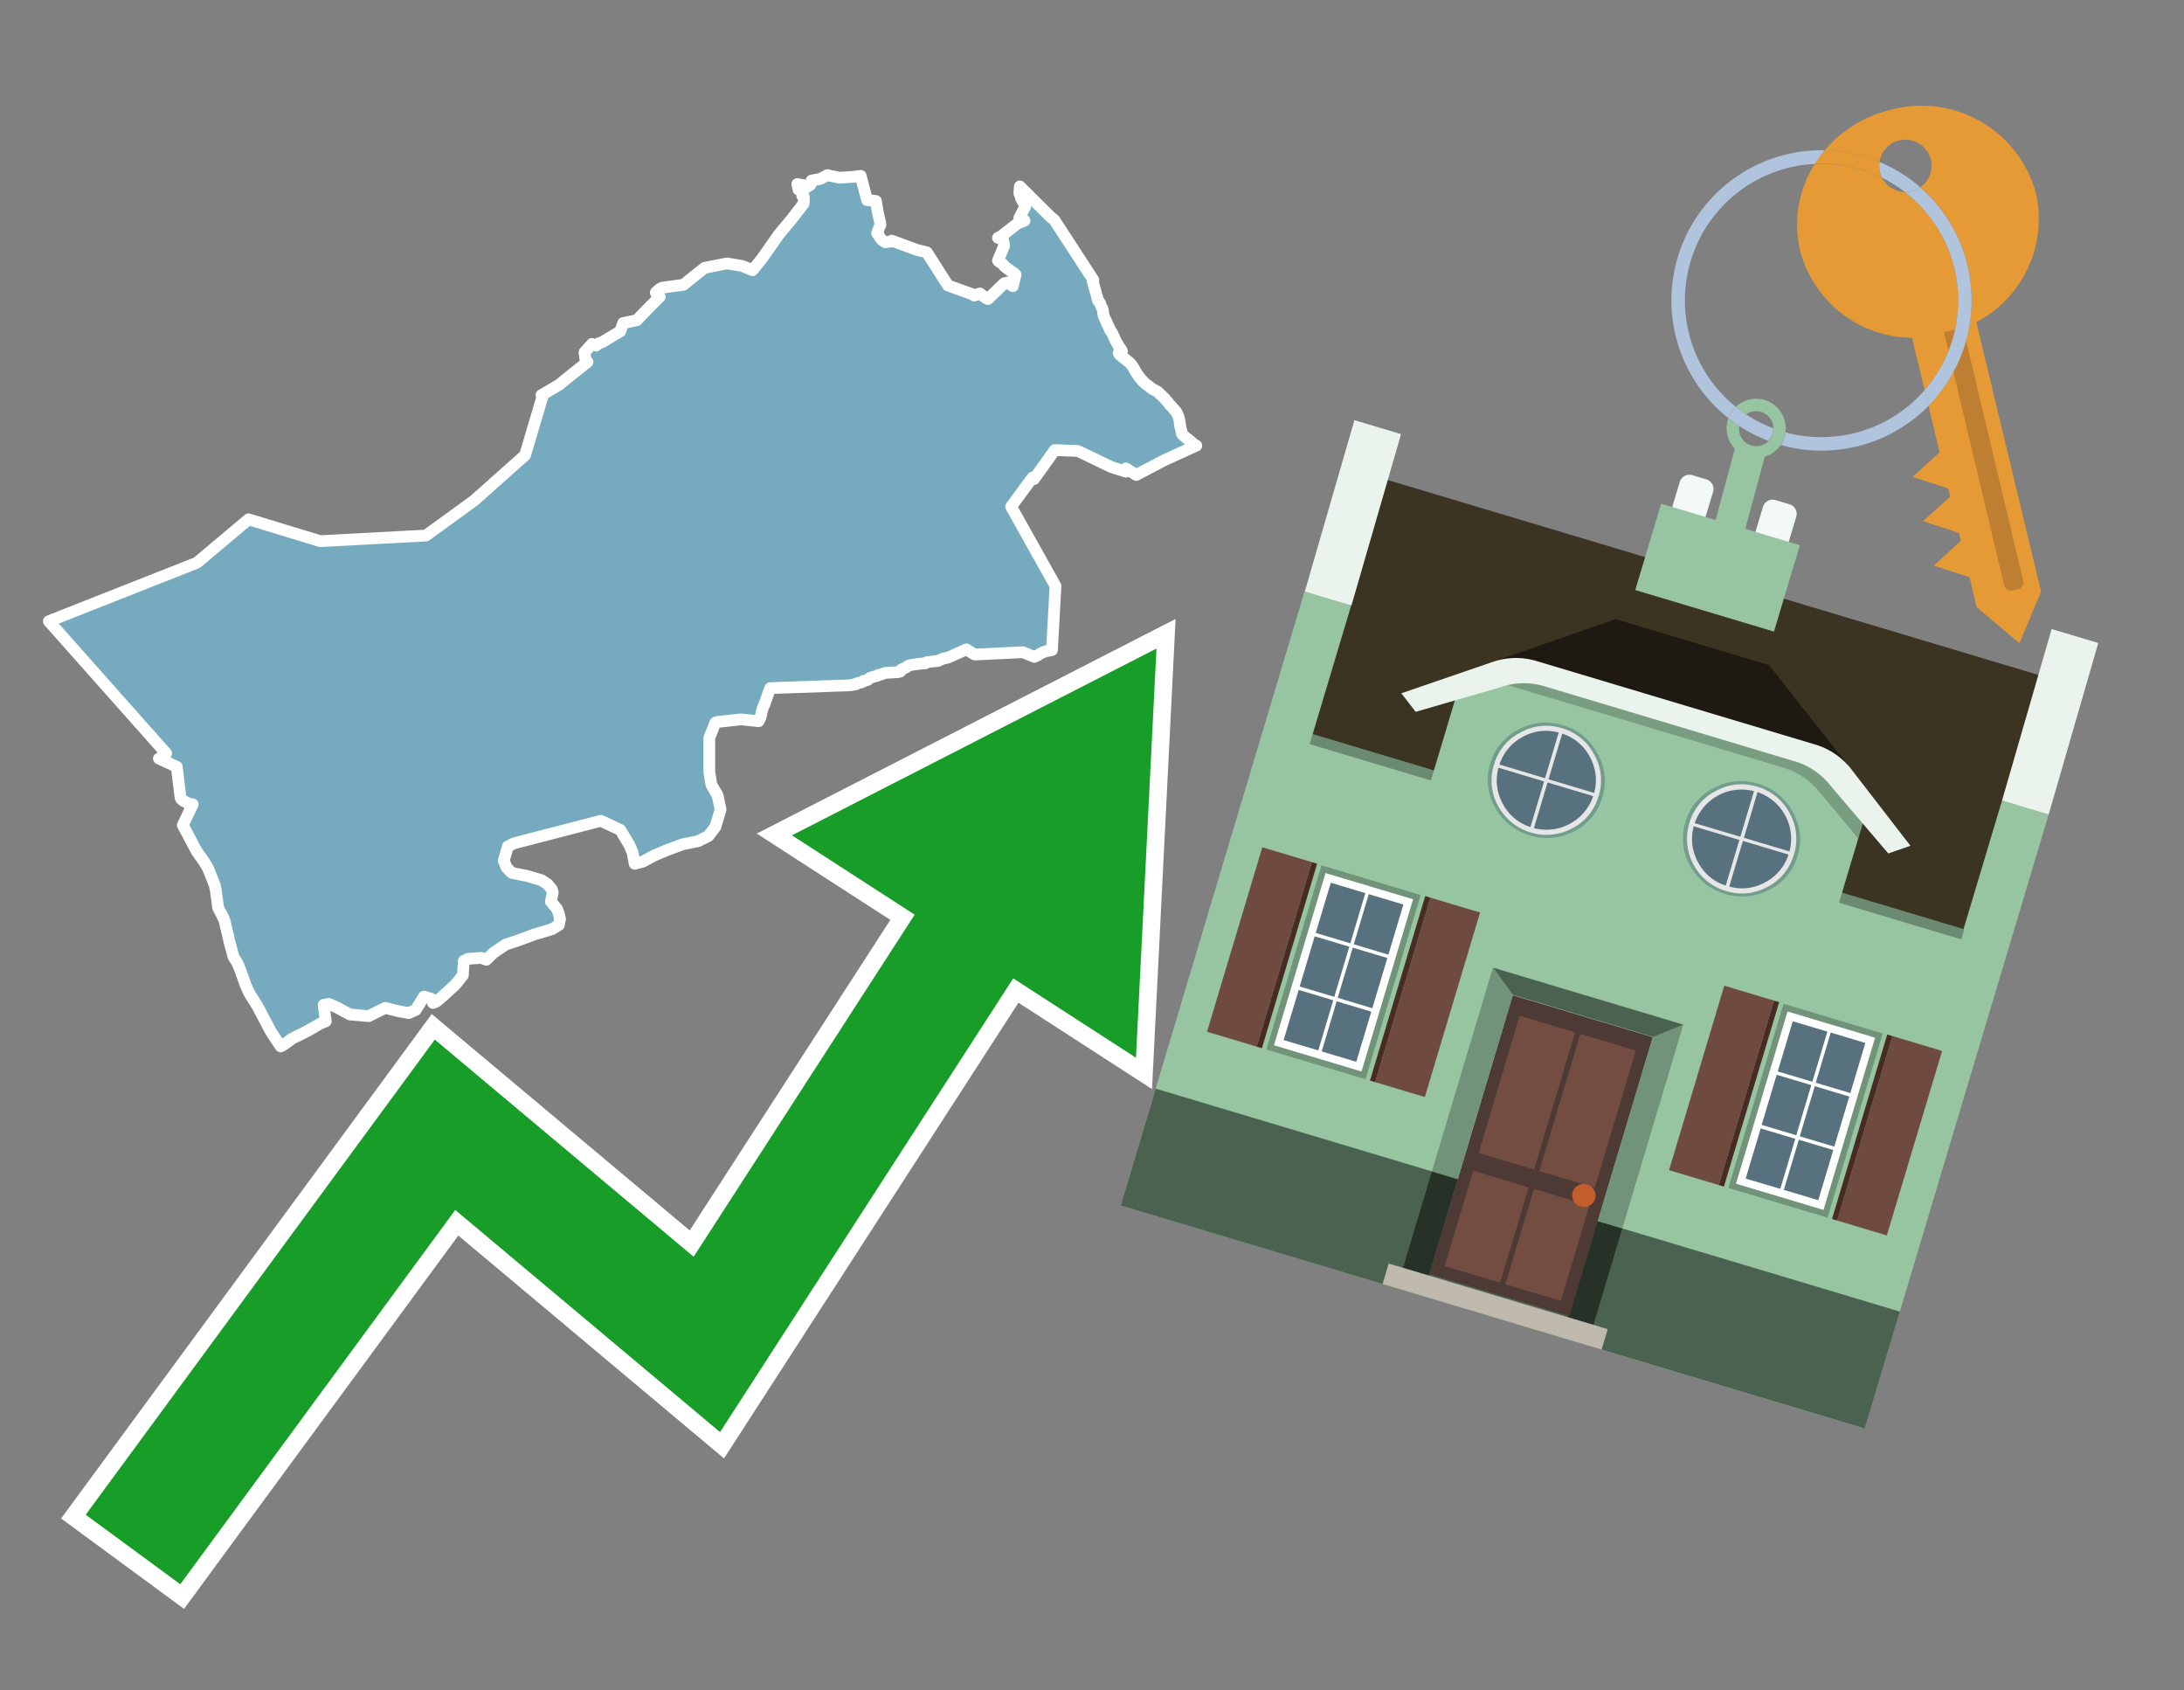
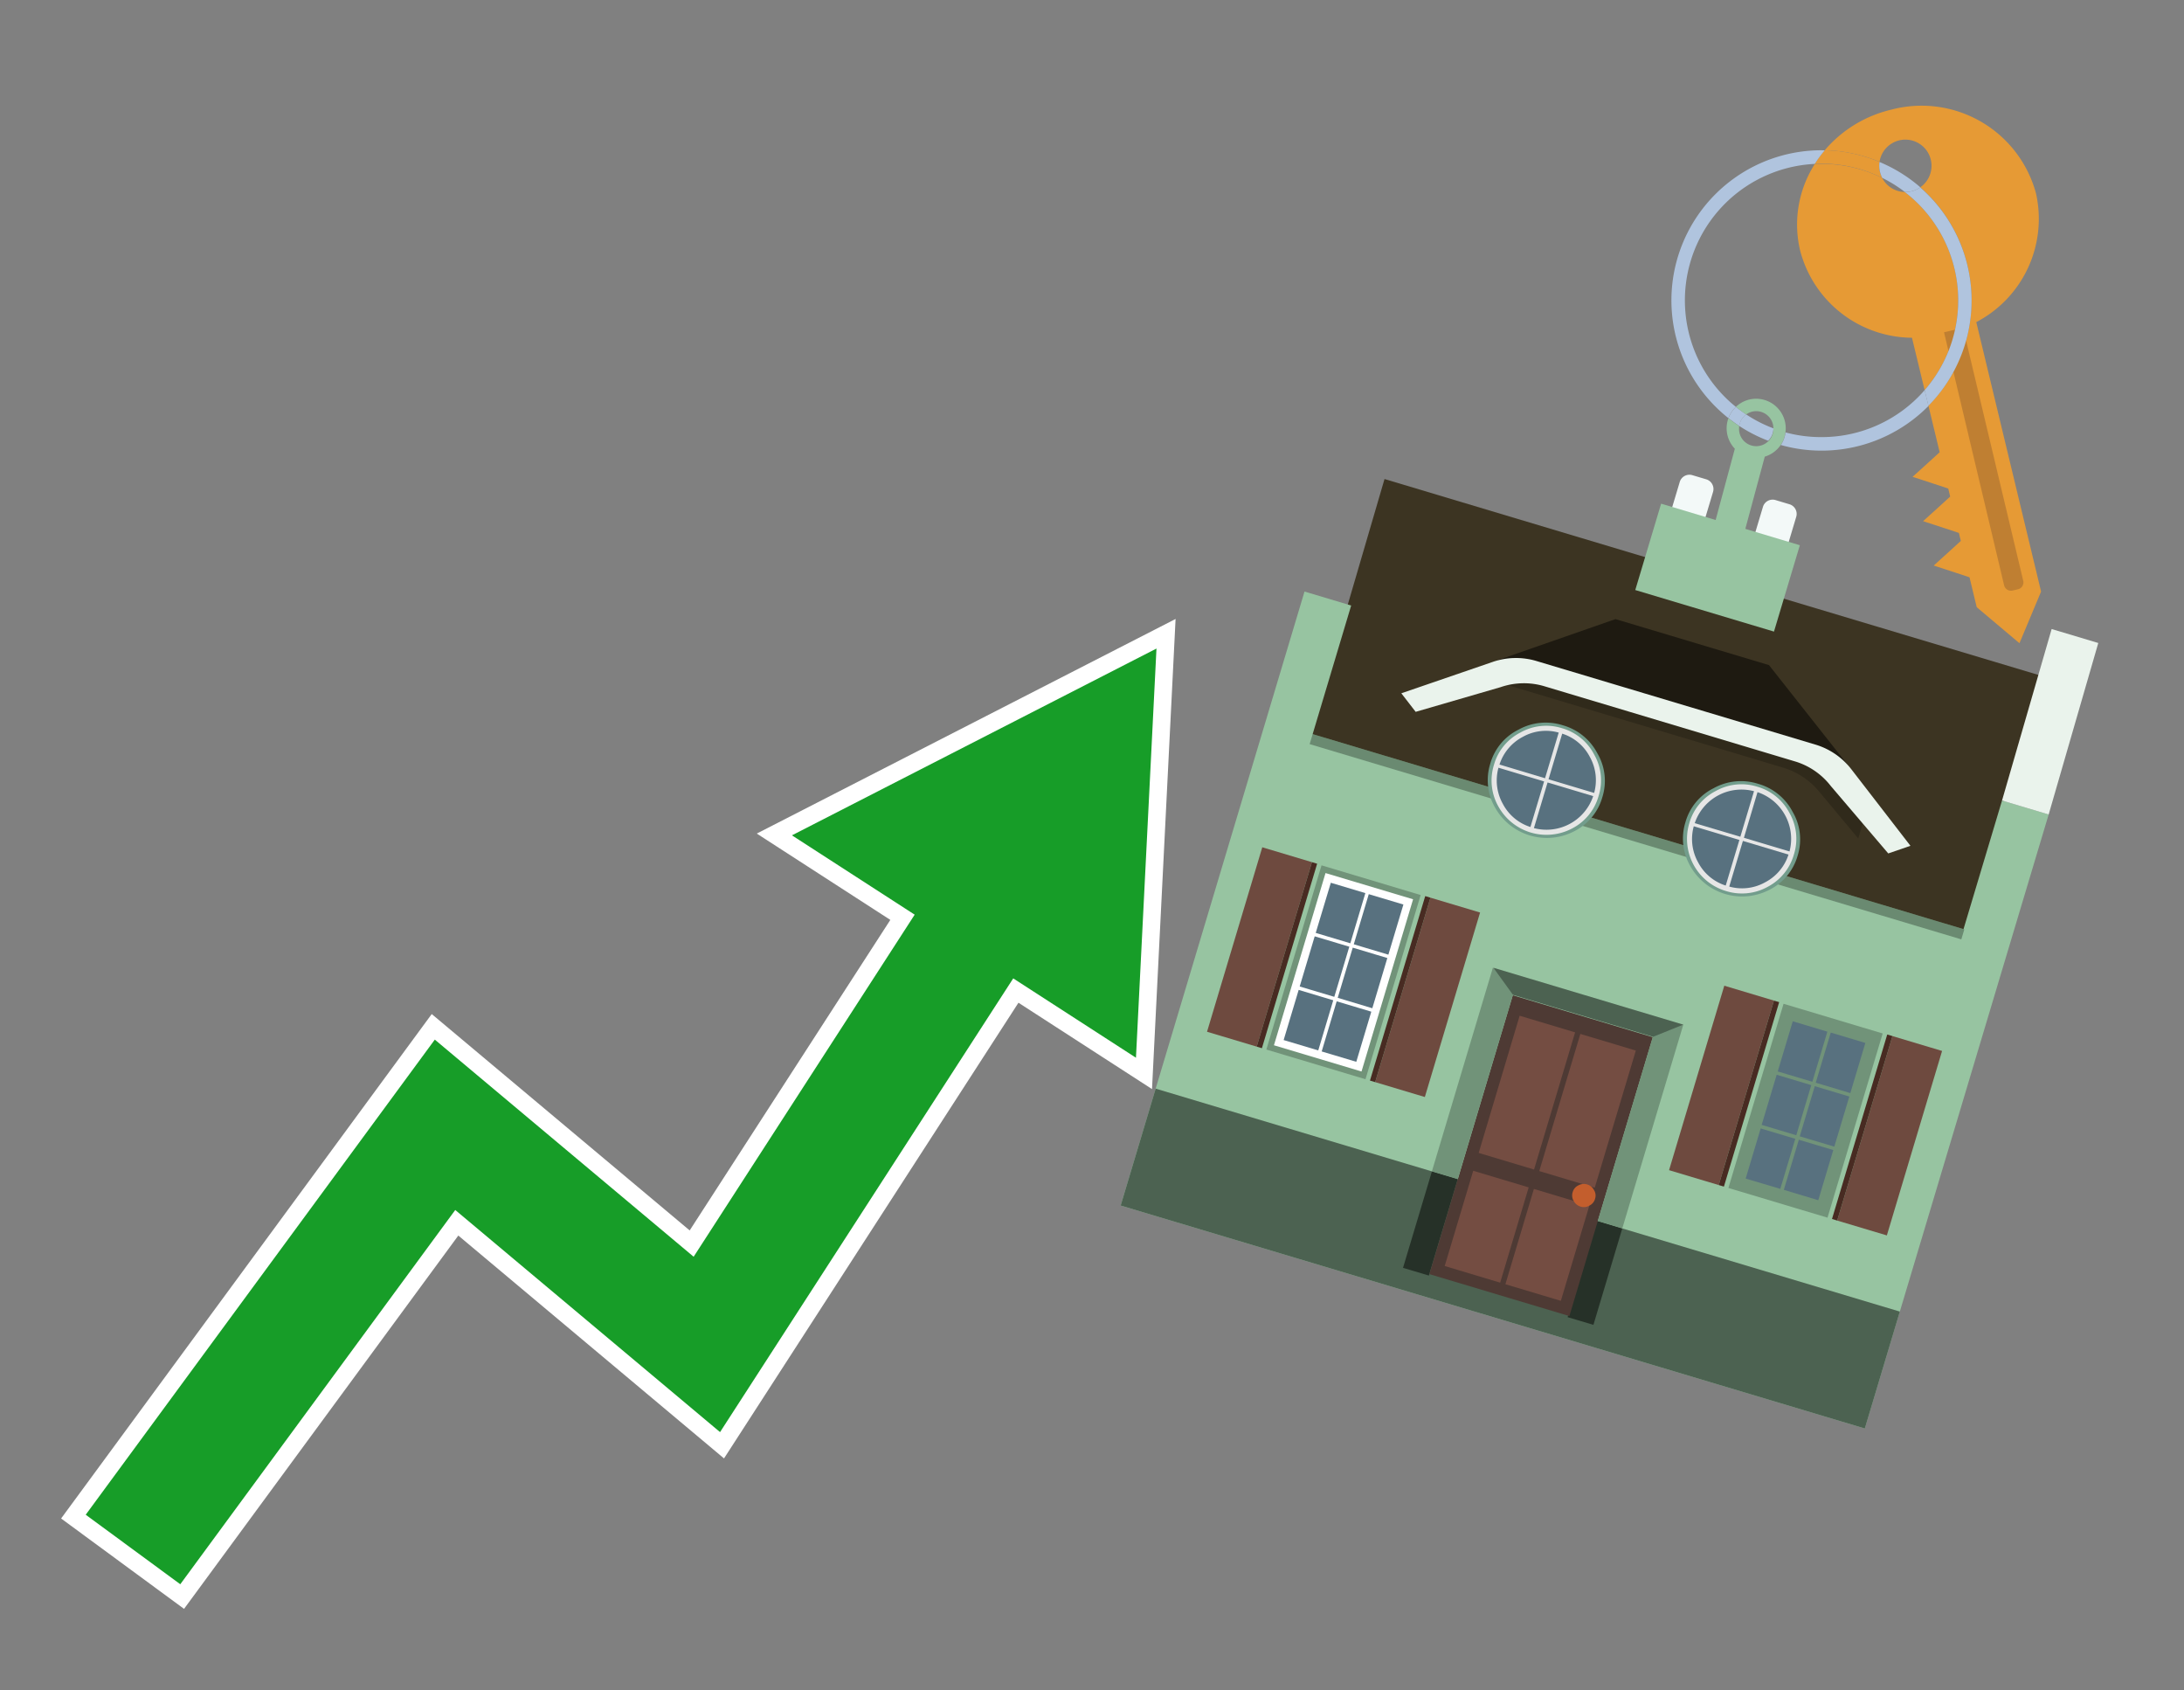
<svg xmlns="http://www.w3.org/2000/svg" id="Text" width="93.05" height="72" viewBox="0 0 93.05 72">
  <rect x="0" y="0" width="93.05" height="72" fill="#808080" stroke="none" />
-   <polygon points="8.39,23.97 10.59,22.12 13.64,23.05 18.15,22.81 20.2,21.32 22.37,19.39 23.11,16.9 23.07,16.83 23.82,16.39 24.41,15.91 25.03,15.42 24.95,15.35 24.9,15.01 25.22,14.65 25.39,14.72 25.44,14.68 25.51,14.62 25.63,14.59 26.43,14.11 26.55,13.76 27.13,13.64 27.57,13.18 28.11,12.64 27.94,12.46 27.99,12.41 28.03,12.38 28.07,12.34 28.11,12.31 28.16,12.28 28.23,12.25 29.12,12.13 29.54,11.79 30.02,11.41 30.97,11.22 31.63,11.33 32.06,11.51 32.46,11.02 33.19,9.98 33.74,9.32 34.24,8.67 34.25,8.4 34.18,8.34 34.19,8.31 34.2,8.28 34.22,8.17 34.23,8.14 34.24,8.11 34.02,8.08 33.97,7.84 34.31,7.9 34.27,8.03 34.53,7.87 34.57,7.73 34.58,7.69 34.95,7.62 35.25,7.46 35.77,7.57 36.35,7.53 36.67,7.49 36.94,8.52 37.32,8.56 37.4,9.05 37.5,9.48 37.51,9.58 37.49,9.61 37.37,9.93 37.56,10.21 37.72,10.32 37.94,10.29 37.99,10.25 39.05,10.64 39.49,10.75 40.39,12.16 41.42,12.53 41.5,12.59 41.75,12.5 41.98,12.68 42.09,12.74 42.76,12.09 42.8,12.06 42.94,12.03 43.15,12.19 43.27,11.7 43.22,11.66 43.2,11.63 43.15,11.6 43.1,11.57 43.06,11.54 42.98,11.48 42.92,11.44 42.84,11.38 42.75,11.29 42.73,11.26 42.65,11.19 42.59,11.16 42.55,11.13 42.52,11.1 42.78,10.47 42.73,10.18 42.52,10.13 42.67,10.05 43.35,9.52 43.65,9.4 43.43,9.28 43.68,8.8 43.68,8.76 43.5,8.45 43.55,8.49 43.43,8.23 43.45,7.94 44.76,9.24 44.92,9.37 46.58,11.92 46.55,11.96 46.78,12.8 46.83,12.85 46.85,12.89 46.88,12.94 46.9,13.01 46.93,13.08 46.97,13.15 46.99,13.22 47,13.34 47.01,13.39 47.02,13.44 47.04,13.49 47.08,13.58 47.14,13.71 47.18,13.81 47.2,13.84 47.22,13.88 47.24,13.93 47.27,14 47.28,14.03 47.31,14.08 47.37,14.16 47.41,14.24 47.45,14.33 47.48,14.39 47.5,14.45 47.53,14.51 47.69,14.79 47.73,14.84 47.78,14.91 47.8,14.95 47.66,15.04 47.7,15.1 47.74,15.13 47.81,15.19 47.85,15.23 47.91,15.27 48.14,15.46 48.19,15.51 48.23,15.57 48.26,15.61 48.3,15.67 48.33,15.73 48.37,15.8 48.4,15.85 48.49,15.99 48.54,16.06 48.58,16.11 48.62,16.16 48.68,16.22 48.72,16.27 48.77,16.31 48.81,16.35 48.92,16.43 48.96,16.46 49.02,16.51 49.12,16.58 49.24,16.64 49.31,16.68 49.37,16.73 49.4,16.76 49.63,16.98 49.71,17.08 49.76,17.13 49.82,17.22 49.85,17.25 49.88,17.28 49.91,17.31 49.98,17.39 50.01,17.43 50.1,17.52 50.16,17.63 50.2,17.73 50.21,17.76 50.24,17.87 50.26,17.95 50.26,18.02 50.27,18.06 50.28,18.13 50.29,18.17 50.3,18.23 50.32,18.3 50.34,18.4 50.35,18.46 50.39,18.52 50.47,18.59 50.5,18.62 50.55,18.66 50.61,18.7 50.65,18.74 50.69,18.77 50.75,18.82 50.79,18.86 50.84,18.9 50.9,18.95 50.97,18.98 49.59,19.61 48.41,20.23 48.3,20.16 48.25,20.13 48.08,20.02 48.03,19.99 47.97,19.95 47.97,20.09 47.34,19.89 45.93,19.21 44.94,19.17 44.05,20.41 44.02,20.38 43.99,20.34 43.08,21.58 44.97,24.96 44.82,27.69 44.55,27.74 44.38,27.81 44.3,27.85 44.22,27.91 44.12,27.95 44.07,27.98 43.58,27.78 41.53,27.88 41.17,27.66 40.39,28.01 40.19,28.05 40.12,28.08 40.03,28.12 39.98,28.15 39.69,28.18 39.47,28.21 39.43,28.25 39.11,28.28 38.9,28.31 38.74,28.34 38.67,28.37 38.64,28.4 38.6,28.43 38.53,28.46 38.46,28.49 38.4,28.52 38.37,28.57 38.36,28.6 38.26,28.63 37.73,28.66 37.63,28.69 37.56,28.72 37.42,28.75 37.37,28.79 37.24,28.82 37.1,28.86 37.04,28.89 36.99,28.94 36.95,28.97 36.79,29 36.76,29.04 36.68,29.07 36.49,29.11 36.46,29.15 36.2,29.19 32.82,29.31 32.79,29.38 32.76,29.45 32.68,29.69 32.55,30.05 32.52,30.1 32.49,30.18 32.45,30.34 32.43,30.45 32.41,30.51 32.4,30.56 32.32,30.72 31.57,30.64 30.57,30.75 30.48,30.78 30.22,31.43 30.22,32.21 30.22,32.87 30.31,33.43 30.57,33.87 30.66,34.29 30.7,34.48 30.48,35.22 30.18,35.61 30.12,35.64 29.74,35.83 29.09,35.96 28.39,36.22 27.87,36.44 27.39,36.7 27.04,36.79 26.95,36.31 26.82,36 26.43,35.35 25.6,34.96 21.9,35.92 21.64,36.05 21.46,36.66 21.59,36.96 21.81,37.18 22.46,37.31 23.07,37.49 23.33,37.66 23.51,37.88 23.55,38.01 23.47,38.4 23.73,38.71 23.81,38.92 23.86,39.14 23.81,39.4 23.51,39.58 22.77,39.8 22.07,40.06 21.55,40.23 21.03,40.58 20.72,40.88 20.5,40.8 19.94,40.84 19.76,40.93 19.72,41.54 19.41,41.93 18.89,42.41 18.58,42.67 18.45,42.72 18.37,42.54 18.06,42.45 17.71,43.02 17.41,43.15 16.93,43.06 16.41,42.93 15.71,43.28 14.91,43.21 14.31,42.89 14.01,42.76 13.79,42.8 13.88,43.5 13.66,43.59 13.05,43.94 12.44,44.24 12.09,44.5 11.96,44.57 11.81,44.35 11.6,44.03 11.52,43.9 10.97,42.86 10.67,42.38 10.6,42.26 10.54,42.12 10.49,42.01 10.47,41.97 10.27,41.4 10.25,41.35 10.17,41.15 10.11,41.01 9.95,40.76 9.77,40.09 9.7,39.77 9.62,39.46 9.57,39.22 9.49,39.04 9.46,38.98 9.39,38.85 9.3,38.68 9.29,38.64 9.27,38.49 9.25,38.34 9.25,38.3 9.23,38.21 9.22,38.09 9.2,37.96 9.15,37.7 8.91,37.1 8.83,36.92 8.62,36.59 8.47,36.39 8.39,36.27 8.31,36.13 7.93,35.41 7.79,35.15 8.21,34.26 8.01,34.22 7.91,34.16 7.81,34.11 7.71,34.02 7.69,33.97 7.53,32.66 6.77,32.31 6.99,32.18 7.02,32.15 7.08,32.09 2.08,26.46 " fill="#75aabf" stroke="#fff" stroke-linejoin="round" stroke-width="0.5" />
  <polygon points="49.272 27.624 33.741 35.58 38.97 38.959 29.553 53.529 18.525 44.281 3.652 64.518 7.681 67.479 19.396 51.538 30.678 60.999 43.169 41.673 48.398 45.053 49.272 27.624" fill="none" stroke="#fff" stroke-miterlimit="10" stroke-width="1.5" />
  <polygon points="49.272 27.624 33.741 35.58 38.97 38.959 29.553 53.529 18.525 44.281 3.652 64.518 7.681 67.479 19.396 51.538 30.678 60.999 43.169 41.673 48.398 45.053 49.272 27.624" fill="#179d28" />
  <path d="M80.19,7.577a1.16,1.16,0,0,1-.094-.251,1.114,1.114,0,0,1-.018-.429A6.367,6.367,0,0,0,77.743,6.4a5.269,5.269,0,0,0-.423.577c.1,0,.192-.007.288-.007A5.794,5.794,0,0,1,80.19,7.577Z" fill="#e69a35" />
  <path d="M77.608,6.4A6.394,6.394,0,0,0,73.64,17.81a1.26,1.26,0,0,1,.317-.48A5.821,5.821,0,0,1,77.32,6.981a5.269,5.269,0,0,1,.423-.577Z" fill="#b0c4de" />
  <path d="M84.2,13.72a4.962,4.962,0,0,0,2.545-5.48,5.047,5.047,0,0,0-6.179-3.566A5.322,5.322,0,0,0,77.743,6.4a6.367,6.367,0,0,1,2.335.493,1.114,1.114,0,1,1,1.736,1.084,6.392,6.392,0,0,1,.347,9.3l.479,1.985-.438.4-.716.648.92.3.6.2.082.341-.438.4-.716.648.92.3.605.2.082.341-.438.4-.716.649.92.3.605.2.307,1.274,1.821,1.534.921-2.2Z" fill="#e69a35" />
  <path d="M81.154,8.179a1.115,1.115,0,0,1-.964-.6,5.794,5.794,0,0,0-2.582-.6c-.1,0-.192,0-.288.007a4.783,4.783,0,0,0-.625,3.685,4.962,4.962,0,0,0,4.765,3.715L82,16.617a5.82,5.82,0,0,0-.846-8.438Z" fill="#e69a35" />
  <path d="M74.1,18.142a6.386,6.386,0,0,0,1.232.63.73.73,0,0,0,.224-.527h0a5.783,5.783,0,0,1-1.159-.593A.733.733,0,0,0,74.1,18.142Z" fill="#b0c4de" />
  <path d="M74.4,17.652q-.228-.152-.44-.322a1.26,1.26,0,0,0-.317.48c.148.117.3.228.46.332A.733.733,0,0,1,74.4,17.652Z" fill="#b0c4de" />
  <path d="M74.824,16.984a1.257,1.257,0,0,0-.867.346c.141.114.288.222.44.322a.731.731,0,0,1,1.159.593h0a.732.732,0,1,1-1.463,0,.7.7,0,0,1,.007-.1c-.158-.1-.312-.215-.46-.332a1.258,1.258,0,0,0,.273,1.3l-.979,3.635,1.275.341.98-3.639a1.266,1.266,0,0,0,.681-.5,1.249,1.249,0,0,0,.2-.538,1.328,1.328,0,0,0,.012-.168A1.262,1.262,0,0,0,74.824,16.984Z" fill="#97c4a1" />
  <path d="M85.974,25.1l-.226.053a.3.3,0,0,1-.362-.223l-2.56-10.777.81-.193L86.2,24.736A.3.3,0,0,1,85.974,25.1Z" fill="#bf7f32" />
  <path d="M80.1,7.326a1.16,1.16,0,0,0,.094.251,5.833,5.833,0,0,1,.964.6,1.137,1.137,0,0,0,.287-.031,1.108,1.108,0,0,0,.373-.167A6.371,6.371,0,0,0,80.078,6.9,1.114,1.114,0,0,0,80.1,7.326Z" fill="#b0c4de" />
  <path d="M77.608,18.618a5.836,5.836,0,0,1-1.534-.2,1.24,1.24,0,0,1-.2.537,6.4,6.4,0,0,0,6.291-1.666L82,16.617A5.807,5.807,0,0,1,77.608,18.618Z" fill="#b0c4de" />
  <path d="M81.814,7.981a1.108,1.108,0,0,1-.373.167,1.137,1.137,0,0,1-.287.031A5.82,5.82,0,0,1,82,16.617l.161.667a6.392,6.392,0,0,0-.347-9.3Z" fill="#b0c4de" />
  <polygon points="83.79 39.753 55.78 31.364 58.988 20.404 86.964 28.783 83.79 39.753 83.79 39.753" fill="#3c3422" fill-rule="evenodd" />
  <polygon points="81.705 53.32 87.284 34.692 85.297 34.097 83.656 39.575 55.926 31.269 57.567 25.791 55.579 25.196 47.746 51.348 79.451 60.844 81.705 53.32" fill="#97c4a1" fill-rule="evenodd" />
  <rect x="69.522" y="21.148" width="0.444" height="28.983" transform="translate(15.592 92.226) rotate(-73.326)" opacity="0.3" />
  <polygon points="87.284 34.692 85.297 34.097 87.411 26.793 89.398 27.388 87.284 34.692 87.284 34.692" fill="#eaf3ec" fill-rule="evenodd" />
-   <polygon points="57.578 25.794 55.591 25.199 57.705 17.896 59.692 18.491 57.578 25.794 57.578 25.794" fill="#eaf3ec" fill-rule="evenodd" />
  <polygon points="79.451 60.844 80.943 55.865 49.238 46.369 47.747 51.348 79.451 60.844 79.451 60.844" fill="#4c6251" fill-rule="evenodd" />
  <path d="M71.566,20.528l-.522,1.743,1.418.425.523-1.744a.432.432,0,0,0-.289-.536l-.593-.177A.431.431,0,0,0,71.566,20.528Z" fill="#f3f9f8" fill-rule="evenodd" />
  <path d="M75.111,21.589l-.522,1.743,1.418.425.522-1.743a.43.43,0,0,0-.289-.536l-.593-.178A.43.43,0,0,0,75.111,21.589Z" fill="#f3f9f8" fill-rule="evenodd" />
  <polygon points="75.368 28.329 68.829 26.37 63.807 28.121 78.733 32.591 75.368 28.329" fill="#1e1a11" />
-   <polygon points="78.248 32.422 64.442 28.287 62.236 28.998 60.064 36.247 77.453 41.455 79.651 34.116 78.248 32.422" fill="#97c4a1" />
  <path d="M77.74,32.516S65.088,28.725,65,28.7l-.938.43,11.892,3.562a3.175,3.175,0,0,1,1.532,1l1.685,2.02.327-1.09Z" fill-rule="evenodd" opacity="0.2" />
  <path d="M77.35,31.716,65.458,28.154a3.041,3.041,0,0,0-1.854.037l-3.9,1.339.611.79,3.626-1.054a3.045,3.045,0,0,1,1.855-.037l10.673,3.2A3.028,3.028,0,0,1,78,33.477l2.45,2.874.945-.325-2.518-3.26A3.036,3.036,0,0,0,77.35,31.716Z" fill="#eaf3ec" />
  <polygon points="76.683 23.223 70.773 21.453 69.671 25.132 75.581 26.902 76.683 23.223 76.683 23.223" fill="#97c4a1" fill-rule="evenodd" />
  <g id="Symbol_9_0_Layer2_0_MEMBER_8_MEMBER_21_MEMBER_0_FILL" data-name="Symbol 9 0 Layer2 0 MEMBER 8 MEMBER 21 MEMBER 0 FILL">
    <path d="M66.584,30.892a2.39,2.39,0,0,0-1.891.189,2.317,2.317,0,0,0-1.2,1.448A2.345,2.345,0,0,0,63.7,34.4a2.528,2.528,0,0,0,3.367,1.008,2.339,2.339,0,0,0,1.2-1.447,2.313,2.313,0,0,0-.208-1.87A2.394,2.394,0,0,0,66.584,30.892Z" fill="#729d8c" />
  </g>
  <g id="Symbol_9_0_Layer2_0_MEMBER_8_MEMBER_21_MEMBER_1_FILL" data-name="Symbol 9 0 Layer2 0 MEMBER 8 MEMBER 21 MEMBER 1 FILL">
    <path d="M66.547,31.016a2.241,2.241,0,0,0-1.769.185,2.213,2.213,0,0,0-1.127,1.376,2.239,2.239,0,0,0,.185,1.768,2.341,2.341,0,0,0,3.145.942,2.234,2.234,0,0,0,1.126-1.376,2.207,2.207,0,0,0-.185-1.768A2.237,2.237,0,0,0,66.547,31.016Z" fill="#e6e6e6" />
  </g>
  <g id="Symbol_9_0_Layer2_0_MEMBER_8_MEMBER_21_MEMBER_2_MEMBER_0_FILL" data-name="Symbol 9 0 Layer2 0 MEMBER 8 MEMBER 21 MEMBER 2 MEMBER 0 FILL">
    <path d="M65.787,33.284,63.843,32.7a2.036,2.036,0,0,0,.186,1.539,2.015,2.015,0,0,0,1.175.986Z" fill="#58717f" />
  </g>
  <g id="Symbol_9_0_Layer2_0_MEMBER_8_MEMBER_21_MEMBER_2_MEMBER_1_FILL" data-name="Symbol 9 0 Layer2 0 MEMBER 8 MEMBER 21 MEMBER 2 MEMBER 1 FILL">
    <path d="M65.827,33.148l.582-1.944a2.01,2.01,0,0,0-1.523.178,2.037,2.037,0,0,0-1,1.183Z" fill="#58717f" />
  </g>
  <g id="Symbol_9_0_Layer2_0_MEMBER_8_MEMBER_21_MEMBER_2_MEMBER_2_FILL" data-name="Symbol 9 0 Layer2 0 MEMBER 8 MEMBER 21 MEMBER 2 MEMBER 2 FILL">
    <path d="M67.878,33.91l-1.943-.582-.582,1.944a2.1,2.1,0,0,0,2.525-1.362Z" fill="#58717f" />
  </g>
  <g id="Symbol_9_0_Layer2_0_MEMBER_8_MEMBER_21_MEMBER_2_MEMBER_3_FILL" data-name="Symbol 9 0 Layer2 0 MEMBER 8 MEMBER 21 MEMBER 2 MEMBER 3 FILL">
    <path d="M66.558,31.249l-.582,1.943,1.943.582a2.031,2.031,0,0,0-.186-1.539A2.009,2.009,0,0,0,66.558,31.249Z" fill="#58717f" />
  </g>
  <g id="Symbol_9_0_Layer2_0_MEMBER_8_MEMBER_21_MEMBER_0_FILL-2" data-name="Symbol 9 0 Layer2 0 MEMBER 8 MEMBER 21 MEMBER 0 FILL">
    <path d="M74.9,33.384a2.4,2.4,0,0,0-1.891.189,2.316,2.316,0,0,0-1.2,1.448,2.341,2.341,0,0,0,.209,1.87A2.527,2.527,0,0,0,75.387,37.9a2.345,2.345,0,0,0,1.2-1.447,2.314,2.314,0,0,0-.209-1.87A2.389,2.389,0,0,0,74.9,33.384Z" fill="#729d8c" />
  </g>
  <g id="Symbol_9_0_Layer2_0_MEMBER_8_MEMBER_21_MEMBER_1_FILL-2" data-name="Symbol 9 0 Layer2 0 MEMBER 8 MEMBER 21 MEMBER 1 FILL">
    <path d="M74.867,33.508a2.239,2.239,0,0,0-1.768.185,2.21,2.21,0,0,0-1.127,1.376,2.316,2.316,0,0,0,1.564,2.883,2.261,2.261,0,0,0,1.765-.173A2.237,2.237,0,0,0,76.428,36.4a2.209,2.209,0,0,0-.185-1.769A2.239,2.239,0,0,0,74.867,33.508Z" fill="#e6e6e6" />
  </g>
  <g id="Symbol_9_0_Layer2_0_MEMBER_8_MEMBER_21_MEMBER_2_MEMBER_0_FILL-2" data-name="Symbol 9 0 Layer2 0 MEMBER 8 MEMBER 21 MEMBER 2 MEMBER 0 FILL">
    <path d="M74.107,35.776l-1.943-.582a2.031,2.031,0,0,0,.186,1.539,2.009,2.009,0,0,0,1.175.986Z" fill="#58717f" />
  </g>
  <g id="Symbol_9_0_Layer2_0_MEMBER_8_MEMBER_21_MEMBER_2_MEMBER_1_FILL-2" data-name="Symbol 9 0 Layer2 0 MEMBER 8 MEMBER 21 MEMBER 2 MEMBER 1 FILL">
    <path d="M74.148,35.64,74.73,33.7a2.1,2.1,0,0,0-2.525,1.362Z" fill="#58717f" />
  </g>
  <g id="Symbol_9_0_Layer2_0_MEMBER_8_MEMBER_21_MEMBER_2_MEMBER_2_FILL-2" data-name="Symbol 9 0 Layer2 0 MEMBER 8 MEMBER 21 MEMBER 2 MEMBER 2 FILL">
    <path d="M76.2,36.4l-1.943-.582-.582,1.944a2.015,2.015,0,0,0,1.523-.178A2.036,2.036,0,0,0,76.2,36.4Z" fill="#58717f" />
  </g>
  <g id="Symbol_9_0_Layer2_0_MEMBER_8_MEMBER_21_MEMBER_2_MEMBER_3_FILL-2" data-name="Symbol 9 0 Layer2 0 MEMBER 8 MEMBER 21 MEMBER 2 MEMBER 3 FILL">
    <path d="M74.879,33.741,74.3,35.684l1.943.582a2.1,2.1,0,0,0-1.361-2.525Z" fill="#58717f" />
  </g>
  <polygon points="51.426 43.946 53.542 44.58 55.896 36.723 53.78 36.089 51.426 43.946 51.426 43.946" fill="#6e4a3f" fill-rule="evenodd" />
  <polygon points="53.542 44.58 53.764 44.647 56.117 36.789 55.896 36.723 53.542 44.58 53.542 44.58" fill="#482b22" fill-rule="evenodd" />
  <polygon points="60.706 46.726 58.59 46.092 60.943 38.235 63.059 38.868 60.706 46.726 60.706 46.726" fill="#6e4a3f" fill-rule="evenodd" />
  <polygon points="58.59 46.092 58.368 46.026 60.722 38.168 60.943 38.235 58.59 46.092 58.59 46.092" fill="#482b22" fill-rule="evenodd" />
  <rect x="53.146" y="39.209" width="8.19" height="4.408" transform="translate(1.145 84.365) rotate(-73.326)" fill="#719379" />
  <polygon points="60.205 38.304 56.474 37.187 54.277 44.522 58.008 45.639 60.205 38.304 60.205 38.304" fill="#fff" fill-rule="evenodd" />
  <path d="M59.792,38.527l-.64,2.136-1.474-.442.639-2.135,1.475.441Zm-1.621-.485-.64,2.136-1.474-.442L56.7,37.6l1.474.442Zm-2.158,1.84,1.475.441-.64,2.136-1.474-.441.639-2.136Zm-.683,2.282,1.474.441-.639,2.136L54.69,44.3l.64-2.135Zm.981,2.621.639-2.136,1.475.442-.64,2.135-1.474-.441Zm2.158-1.84L56.994,42.5l.64-2.136,1.474.442-.639,2.136Z" fill="#58717f" fill-rule="evenodd" />
  <polygon points="80.39 52.621 78.274 51.988 80.628 44.13 82.743 44.764 80.39 52.621 80.39 52.621" fill="#6e4a3f" fill-rule="evenodd" />
  <polygon points="78.274 51.988 78.053 51.921 80.406 44.064 80.628 44.13 78.274 51.988 78.274 51.988" fill="#482b22" fill-rule="evenodd" />
  <polygon points="71.111 49.842 73.227 50.476 75.58 42.619 73.464 41.985 71.111 49.842 71.111 49.842" fill="#6e4a3f" fill-rule="evenodd" />
  <polygon points="73.227 50.476 73.448 50.542 75.802 42.685 75.58 42.619 73.227 50.476 73.227 50.476" fill="#482b22" fill-rule="evenodd" />
  <rect x="72.83" y="45.105" width="8.19" height="4.408" transform="translate(9.534 107.426) rotate(-73.326)" fill="#719379" />
-   <polygon points="76.159 43.083 79.889 44.2 77.692 51.535 73.962 50.418 76.159 43.083 76.159 43.083" fill="#fff" fill-rule="evenodd" />
  <path d="M76.381,43.5l1.475.442-.64,2.135-1.475-.441.64-2.136ZM78,43.981l1.474.442-.64,2.136-1.474-.442L78,43.981Zm.791,2.724-.64,2.135L76.679,48.4l.64-2.136,1.474.442Zm-.684,2.282-.639,2.135L76,50.68l.64-2.135,1.474.442Zm-2.26,1.65L74.375,50.2l.639-2.135,1.475.441-.64,2.136Zm-.791-2.724.64-2.135,1.474.441-.639,2.136-1.475-.442Z" fill="#58717f" fill-rule="evenodd" />
  <polygon points="67.888 56.431 69.118 52.323 68.019 51.994 66.789 56.102 67.888 56.431 67.888 56.431" fill="#263128" fill-rule="evenodd" />
  <polygon points="60.877 54.331 62.108 50.223 61.007 49.894 59.776 54.002 60.877 54.331 60.877 54.331" fill="#263128" fill-rule="evenodd" />
  <g id="Symbol_9_0_Layer2_0_MEMBER_8_MEMBER_12_MEMBER_0_FILL" data-name="Symbol 9 0 Layer2 0 MEMBER 8 MEMBER 12 MEMBER 0 FILL">
    <path d="M70.418,44.178l-5.965-1.786L60.9,54.27l5.964,1.786Z" fill="#4e3a34" />
  </g>
  <g id="Symbol_9_0_Layer2_0_MEMBER_8_MEMBER_12_MEMBER_1_MEMBER_0_FILL" data-name="Symbol 9 0 Layer2 0 MEMBER 8 MEMBER 12 MEMBER 1 MEMBER 0 FILL">
    <path d="M65.358,49.815l1.75-5.843-2.363-.708L63,49.107Z" fill="#744d42" />
  </g>
  <g id="Symbol_9_0_Layer2_0_MEMBER_8_MEMBER_12_MEMBER_1_MEMBER_1_FILL" data-name="Symbol 9 0 Layer2 0 MEMBER 8 MEMBER 12 MEMBER 1 MEMBER 1 FILL">
    <path d="M67.331,44.039l-1.75,5.842,2.364.708,1.75-5.842Z" fill="#744d42" />
  </g>
  <g id="Symbol_9_0_Layer2_0_MEMBER_8_MEMBER_12_MEMBER_2_MEMBER_0_FILL" data-name="Symbol 9 0 Layer2 0 MEMBER 8 MEMBER 12 MEMBER 2 MEMBER 0 FILL">
    <path d="M63.915,54.633l1.215-4.058-2.363-.707-1.215,4.057Z" fill="#744d42" />
  </g>
  <g id="Symbol_9_0_Layer2_0_MEMBER_8_MEMBER_12_MEMBER_2_MEMBER_1_FILL" data-name="Symbol 9 0 Layer2 0 MEMBER 8 MEMBER 12 MEMBER 2 MEMBER 1 FILL">
    <path d="M66.5,55.407l1.215-4.057-2.363-.708L64.138,54.7Z" fill="#744d42" />
  </g>
  <g id="Symbol_9_0_Layer2_0_MEMBER_8_MEMBER_13_FILL" data-name="Symbol 9 0 Layer2 0 MEMBER 8 MEMBER 13 FILL">
    <path d="M67.959,51.058a.439.439,0,0,0-.045-.367.487.487,0,0,0-.669-.2.445.445,0,0,0-.239.282.457.457,0,0,0,.041.378.481.481,0,0,0,.293.242.459.459,0,0,0,.377-.042A.453.453,0,0,0,67.959,51.058Z" fill="#c35e2d" />
  </g>
  <g id="Symbol_9_0_Layer2_0_MEMBER_8_MEMBER_14_FILL" data-name="Symbol 9 0 Layer2 0 MEMBER 8 MEMBER 14 FILL">
    <path d="M64.557,42.047l-.951-.833-2.6,8.68,1.1.329Z" fill="#719379" />
  </g>
  <g id="Symbol_9_0_Layer2_0_MEMBER_8_MEMBER_15_FILL" data-name="Symbol 9 0 Layer2 0 MEMBER 8 MEMBER 15 FILL">
    <path d="M71.718,43.643l-1.2.19L68.072,52.01l1.046.313Z" fill="#719379" />
  </g>
  <g id="Symbol_9_0_Layer2_0_MEMBER_8_MEMBER_16_FILL" data-name="Symbol 9 0 Layer2 0 MEMBER 8 MEMBER 16 FILL">
    <path d="M63.627,41.22l.836,1.156,5.961,1.786,1.294-.519Z" fill="#4c6251" />
  </g>
-   <polygon points="58.905 54.69 59.166 53.819 68.498 56.614 68.237 57.485 58.905 54.69 58.905 54.69" fill="#c0b9ad" fill-rule="evenodd" />
</svg>